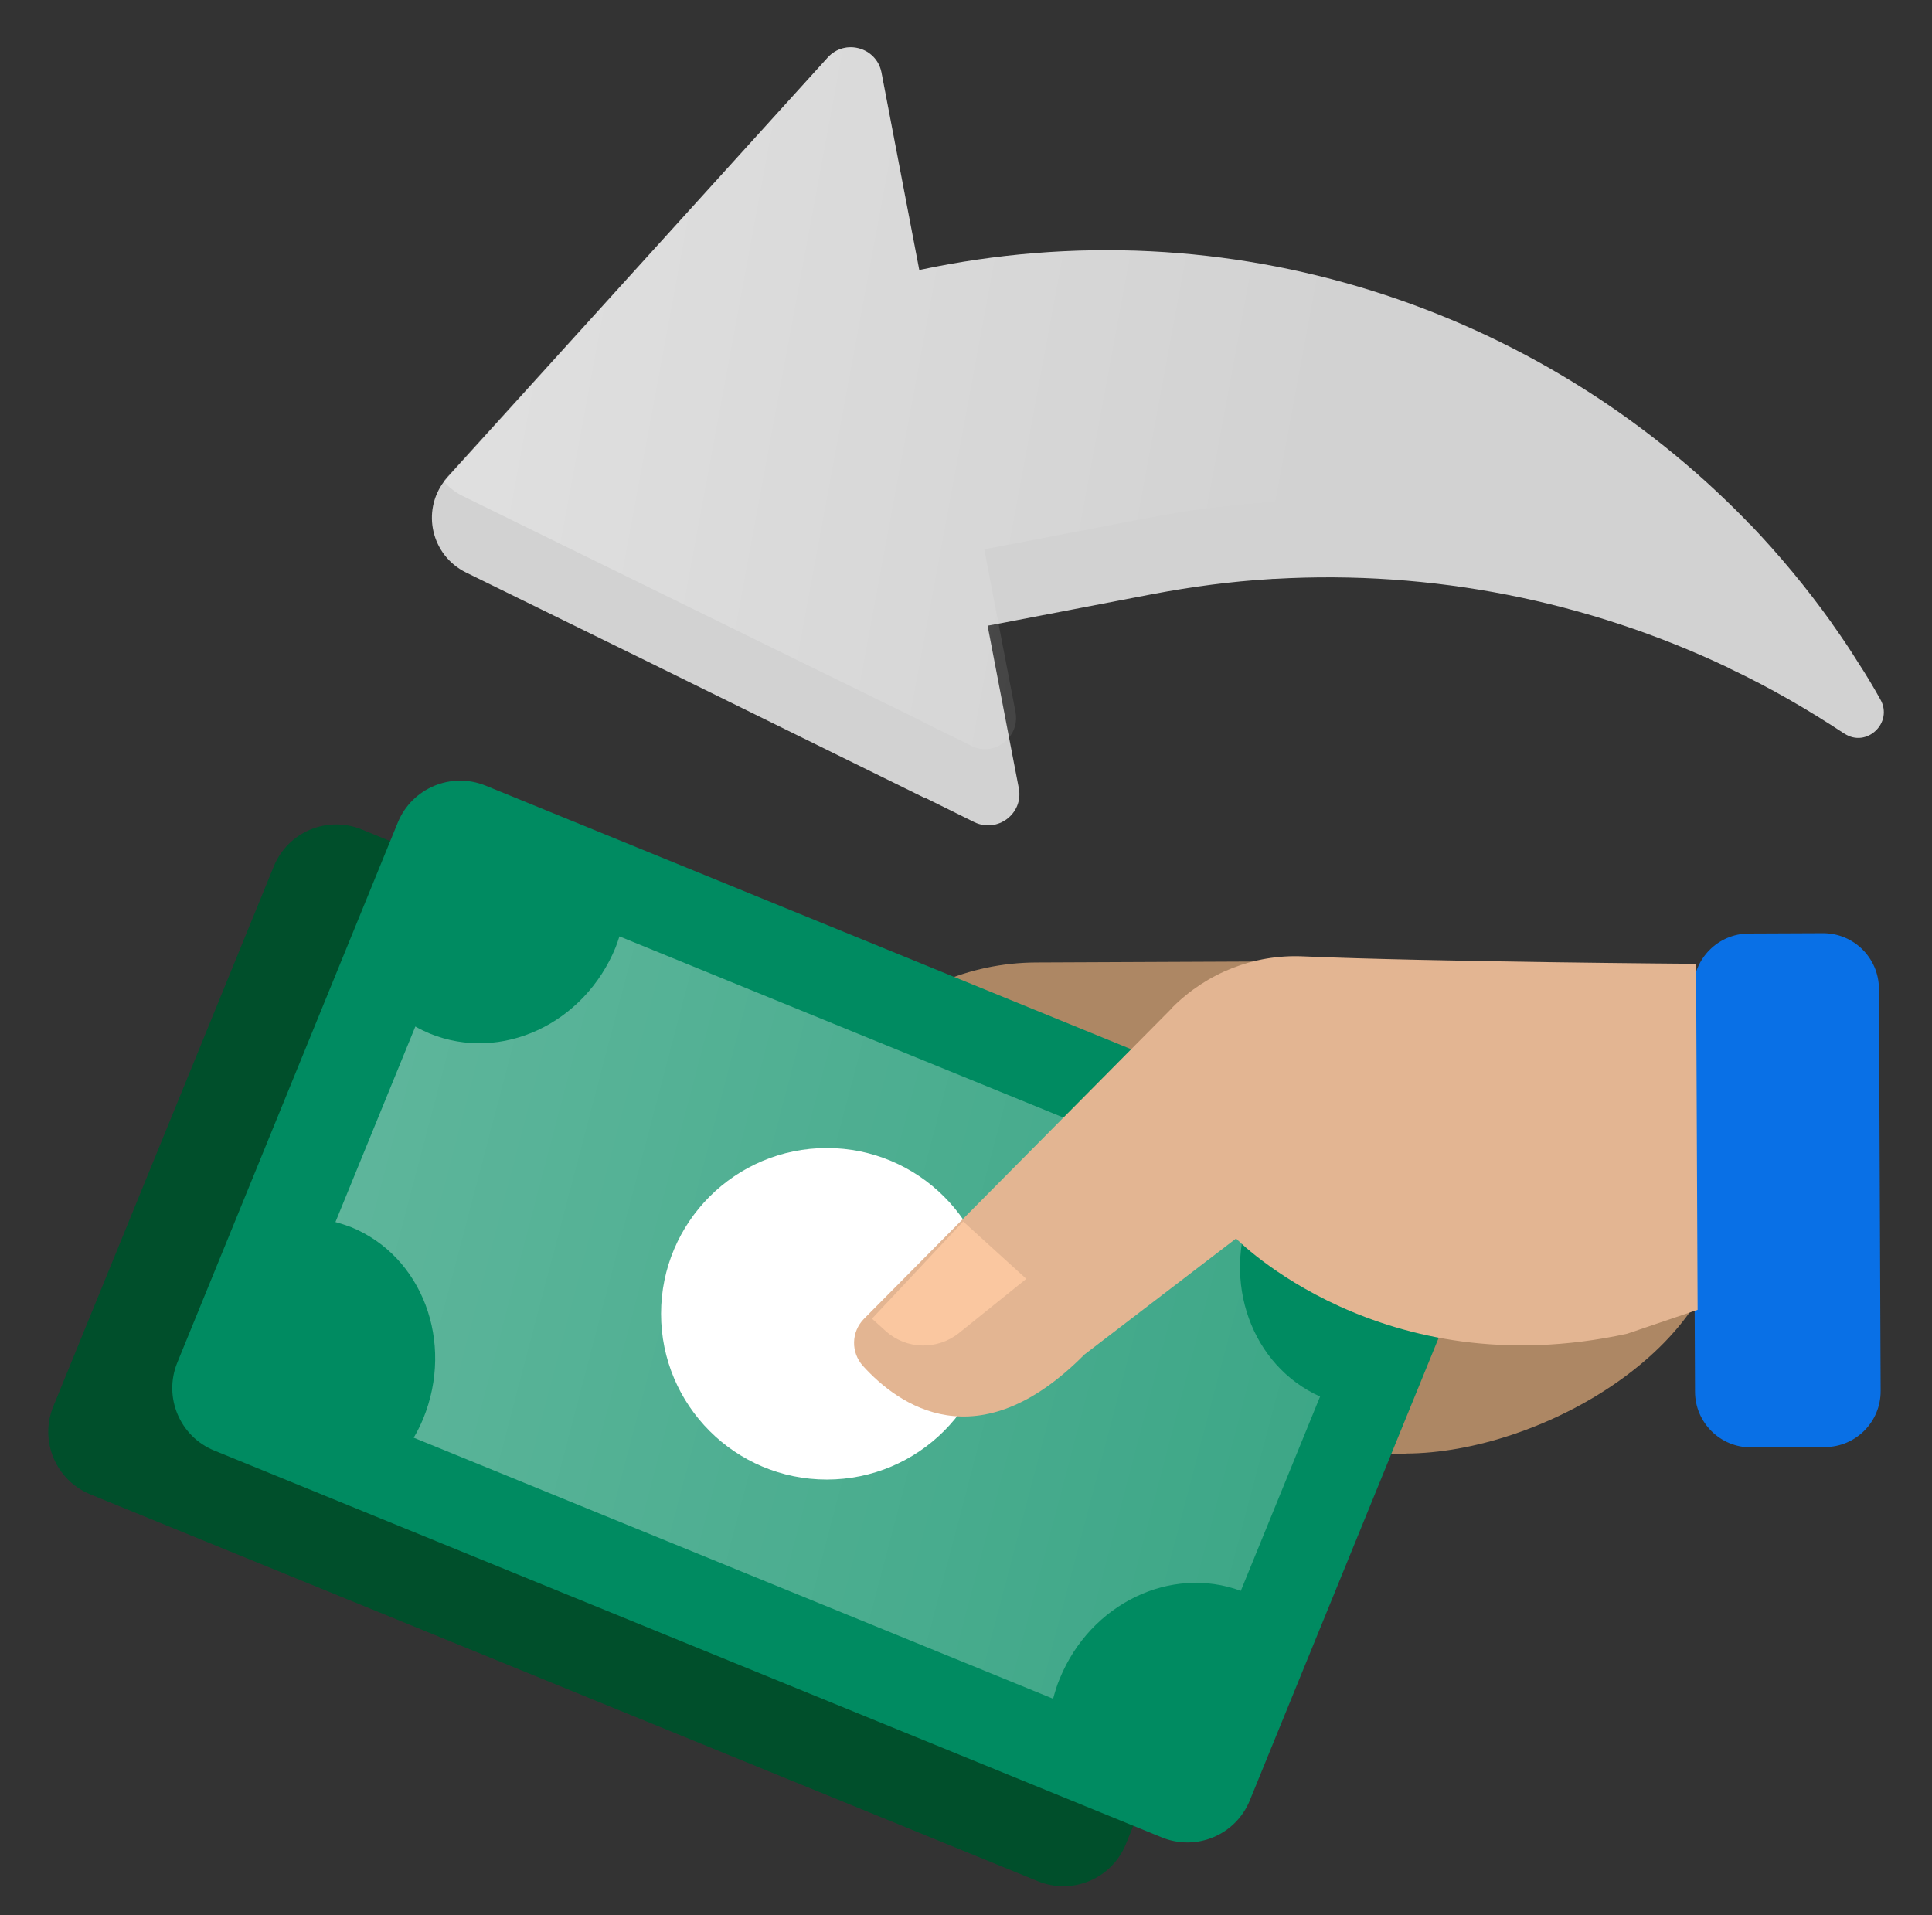
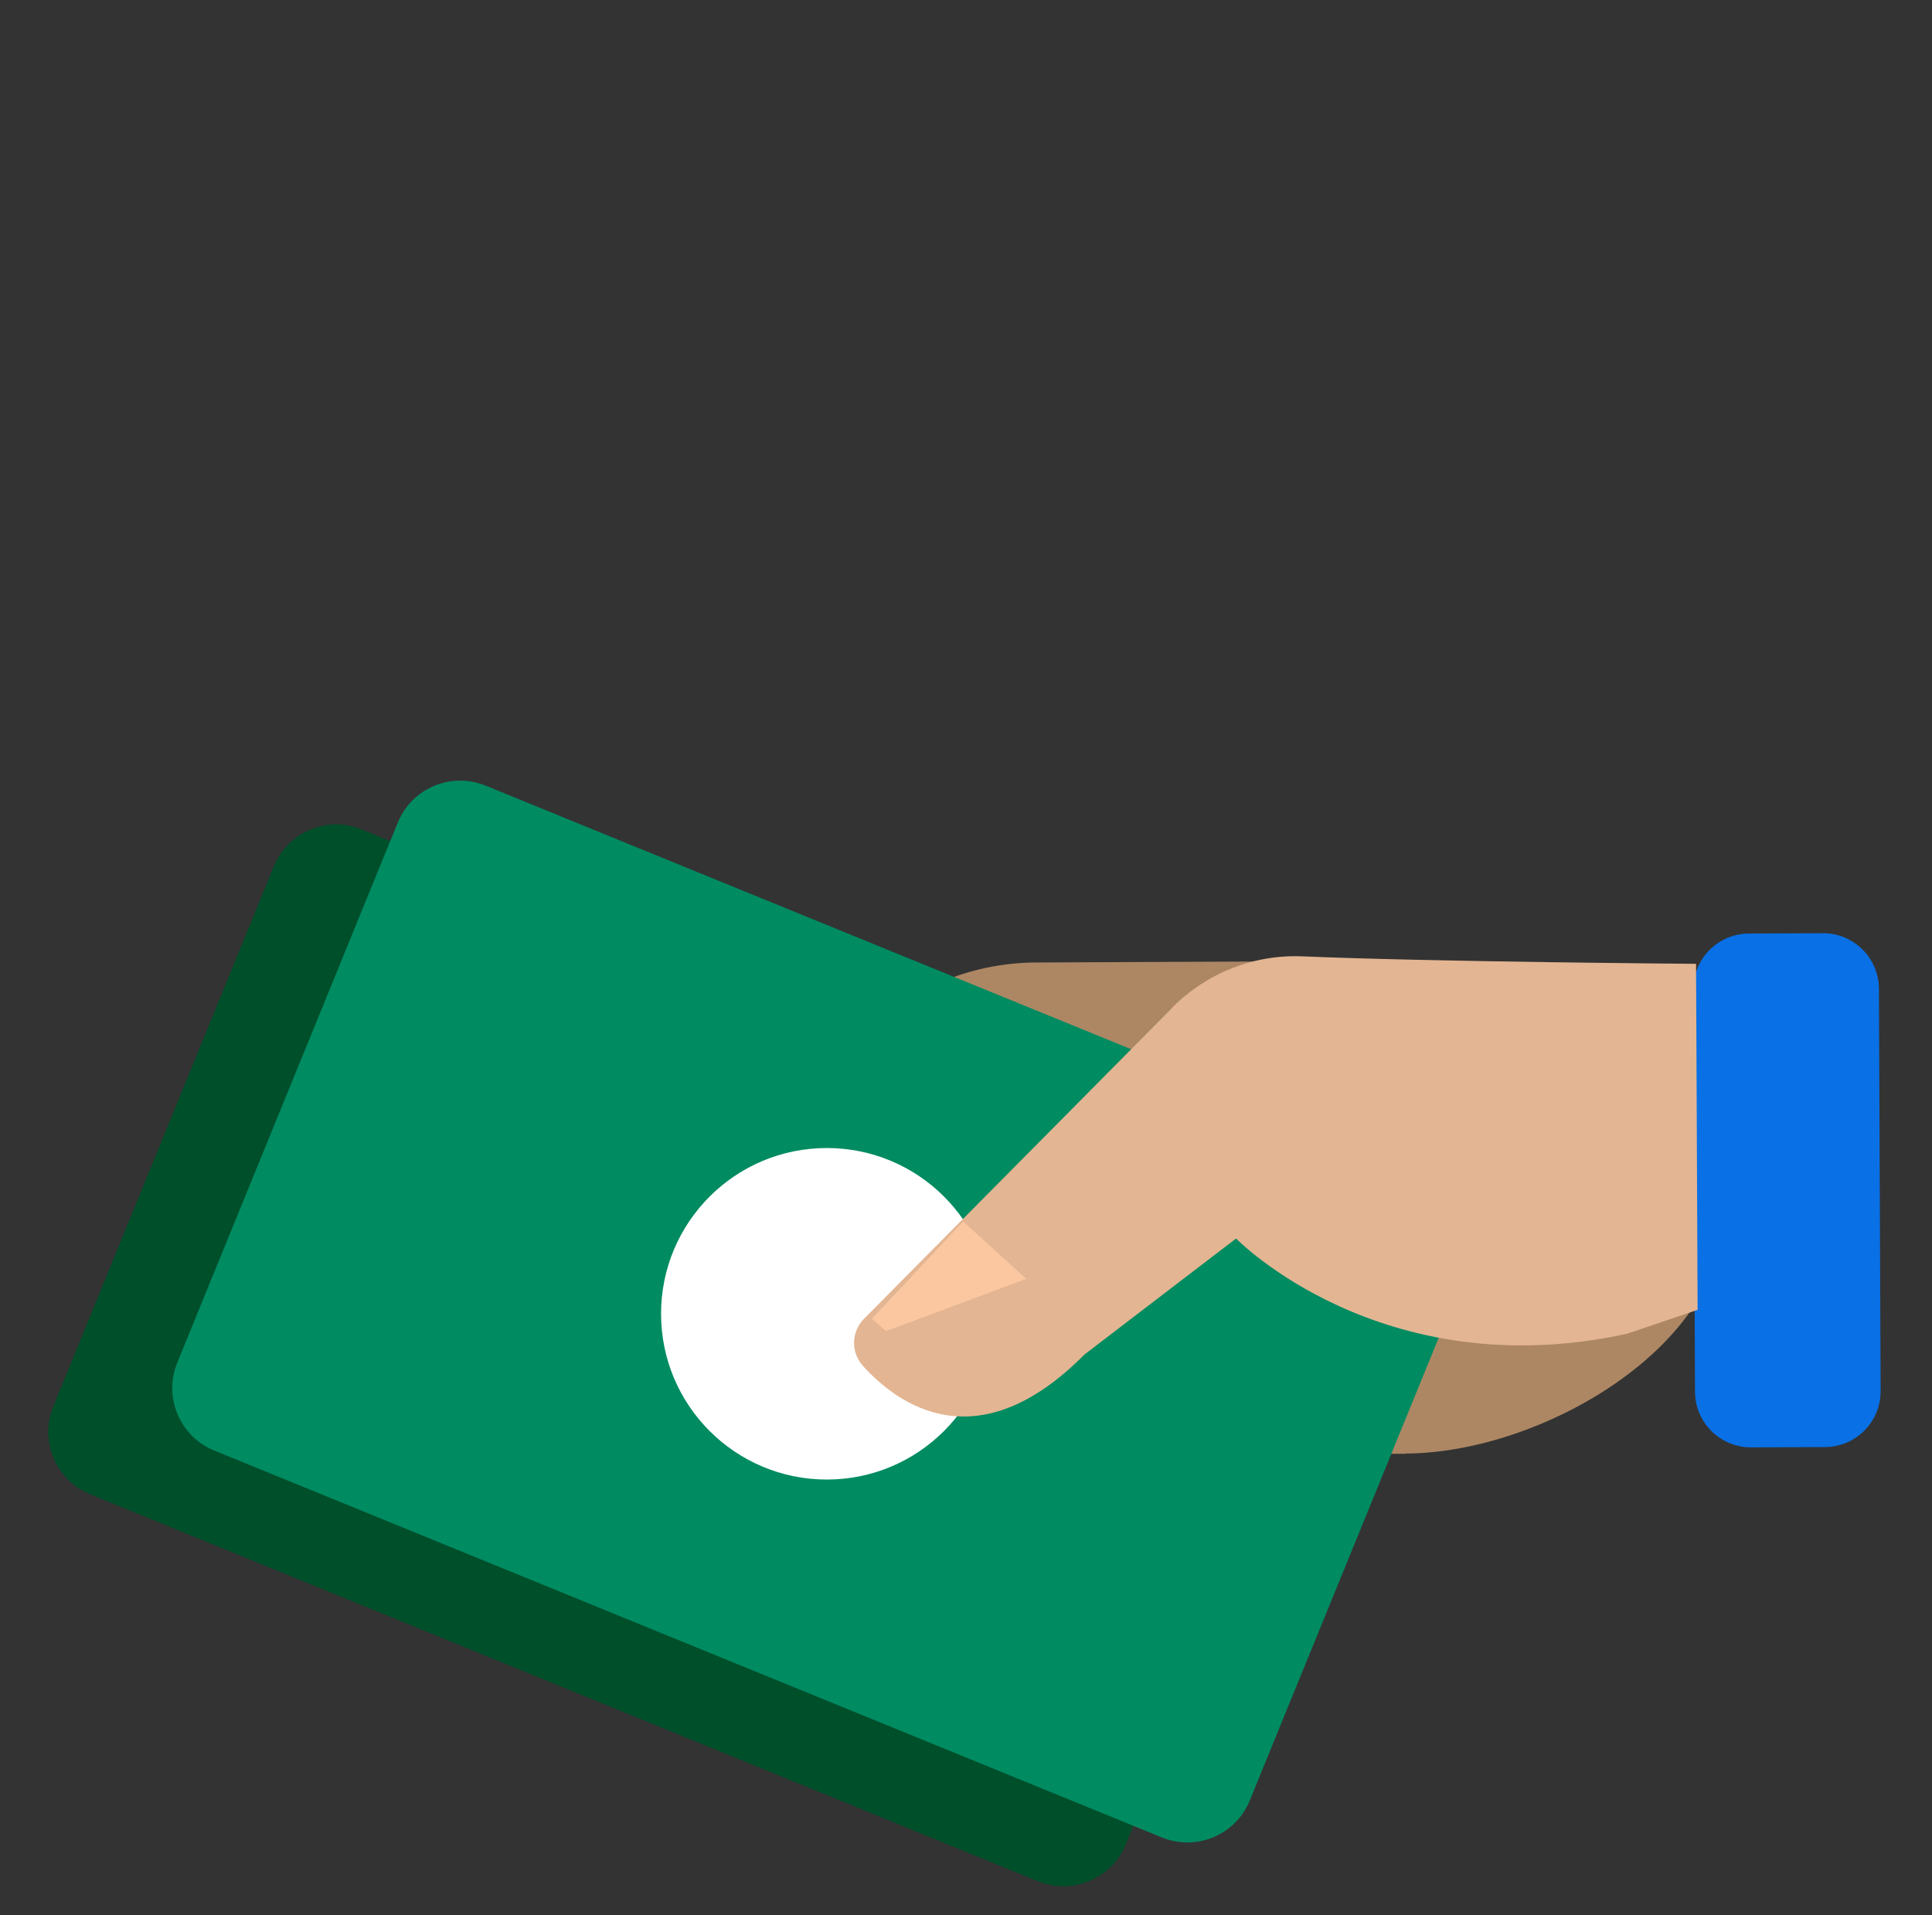
<svg xmlns="http://www.w3.org/2000/svg" width="116" height="115" viewBox="0 0 116 115" fill="none">
  <rect x="0" y="0" width="116" height="115" fill="#333333" stroke="none" />
  <path d="M84.397 87.286L62.315 87.382C54.178 87.41 47.499 80.784 47.457 72.647C47.43 64.51 54.056 57.831 62.192 57.789L84.273 57.692C92.41 57.665 99.09 64.291 99.132 72.427L103.541 72.718C103.569 80.855 92.533 87.244 84.396 87.272L84.397 87.286Z" fill="#AD8764" />
  <path d="M109.449 56.032L105.005 56.051C103.155 56.059 101.661 57.565 101.669 59.415L101.771 83.565C101.779 85.416 103.286 86.909 105.136 86.902L109.58 86.883C111.43 86.875 112.924 85.368 112.916 83.518L112.814 59.368C112.806 57.518 111.299 56.024 109.449 56.032Z" fill="#0970E6" />
  <path d="M78.616 73.034L21.715 49.801C19.646 48.956 17.284 49.949 16.439 52.018L3.199 84.444C2.355 86.513 3.347 88.875 5.416 89.72L62.317 112.952C64.386 113.797 66.748 112.805 67.593 110.736L80.832 78.309C81.677 76.24 80.684 73.878 78.616 73.034Z" fill="#004F2B" />
  <path d="M86.061 70.404L29.16 47.172C27.091 46.327 24.729 47.319 23.884 49.388L10.644 81.815C9.8 83.884 10.792 86.246 12.861 87.091L69.762 110.323C71.831 111.168 74.193 110.175 75.037 108.106L88.277 75.68C89.122 73.611 88.129 71.249 86.061 70.404Z" fill="#008B61" />
-   <path d="M74.503 95.507L79.259 83.851C75.156 82.005 73.325 76.979 75.17 72.464C75.256 72.251 75.355 72.038 75.469 71.84L37.192 56.222C37.121 56.435 37.05 56.662 36.965 56.875C35.077 61.489 30.093 63.804 25.806 62.057C25.507 61.93 25.209 61.788 24.939 61.632L20.141 73.373C20.453 73.458 20.751 73.557 21.064 73.671C25.351 75.417 27.296 80.571 25.408 85.185C25.238 85.583 25.053 85.966 24.84 86.321L63.23 101.995C63.344 101.583 63.457 101.186 63.628 100.788C65.474 96.273 70.301 93.959 74.517 95.521L74.503 95.507Z" fill="url(#paint0_linear_874_283268)" />
  <path d="M49.643 88.834C55.14 88.834 59.596 84.378 59.596 78.882C59.596 73.385 55.14 68.929 49.643 68.929C44.147 68.929 39.691 73.385 39.691 78.882C39.691 84.378 44.147 88.834 49.643 88.834Z" fill="white" />
  <path d="M70.385 60.508L51.879 79.179C51.103 79.965 51.076 81.201 51.821 82.021C53.937 84.356 58.707 87.79 65.111 81.329L74.215 74.362C74.215 74.362 82.911 83.296 97.688 80.082L101.927 78.644L101.834 57.869C101.834 57.869 86.11 57.754 78.22 57.421C75.291 57.293 72.464 58.413 70.398 60.48L70.385 60.508Z" fill="#E3B592" />
-   <path d="M52.347 79.168L53.19 79.928C54.424 81.035 56.285 81.075 57.581 80.035L61.62 76.784L57.83 73.34L52.348 79.182L52.347 79.168Z" fill="#FAC7A0" />
-   <path d="M110.749 44.055C108.534 42.593 106.249 41.272 103.878 40.151C103.835 40.122 103.792 40.094 103.75 40.08C95.317 36.076 85.975 34.216 76.547 34.755C76.462 34.755 76.363 34.755 76.278 34.77H76.249C73.907 34.912 71.578 35.224 69.236 35.664L59.993 37.439L59.297 37.567L60.589 44.31L61.172 47.334C61.455 48.854 59.894 50.032 58.502 49.365L55.606 47.931H55.563L39.151 39.852L27.978 34.372C25.905 33.35 25.294 30.709 26.672 28.892C26.742 28.807 26.814 28.722 26.884 28.636L49.7 3.45C50.736 2.314 52.625 2.839 52.923 4.344L55.194 16.213C73.836 12.238 92.392 18.457 104.871 31.277C104.928 31.362 105.013 31.433 105.099 31.504C106.845 33.336 108.463 35.281 109.954 37.368C109.954 37.368 109.954 37.368 109.968 37.396C110.025 37.481 110.082 37.552 110.139 37.638C110.621 38.319 111.09 39.015 111.53 39.725C112.013 40.463 112.467 41.215 112.893 41.982C113.702 43.388 112.07 44.935 110.735 44.041L110.749 44.055Z" fill="#D2D2D2" />
-   <path d="M111.544 39.725C111.232 39.753 110.891 39.668 110.565 39.469C108.364 37.992 106.064 36.701 103.693 35.551C103.651 35.522 103.608 35.508 103.565 35.494C95.132 31.476 85.79 29.63 76.363 30.17C76.278 30.17 76.164 30.17 76.079 30.17H76.036C73.708 30.326 71.365 30.624 69.023 31.078L59.099 32.981L59.951 37.439L60.973 42.749C61.086 43.345 60.916 43.899 60.561 44.31C60.036 44.921 59.141 45.191 58.318 44.779L55.407 43.345L55.379 43.317L38.967 35.267L27.793 29.786C27.325 29.559 26.941 29.247 26.643 28.892C26.714 28.807 26.785 28.722 26.856 28.636L49.7 3.45C50.736 2.314 52.625 2.839 52.923 4.344L55.194 16.213C73.836 12.238 92.392 18.457 104.872 31.277C104.928 31.362 105.014 31.433 105.099 31.504C106.845 33.336 108.464 35.281 109.954 37.368C109.954 37.368 109.954 37.368 109.968 37.396C110.025 37.481 110.082 37.552 110.139 37.638C110.622 38.319 111.09 39.015 111.53 39.725H111.544Z" fill="url(#paint1_linear_874_283268)" fill-opacity="0.5" />
+   <path d="M52.347 79.168L53.19 79.928L61.62 76.784L57.83 73.34L52.348 79.182L52.347 79.168Z" fill="#FAC7A0" />
  <defs>
    <linearGradient id="paint0_linear_874_283268" x1="187.367" y1="115.156" x2="-266.593" y2="-4.161" gradientUnits="userSpaceOnUse">
      <stop stop-color="white" stop-opacity="0" />
      <stop offset="1" stop-color="white" />
    </linearGradient>
    <linearGradient id="paint1_linear_874_283268" x1="-4.476" y1="12.832" x2="78.597" y2="28.25" gradientUnits="userSpaceOnUse">
      <stop stop-color="white" />
      <stop offset="1" stop-color="white" stop-opacity="0" />
    </linearGradient>
  </defs>
</svg>